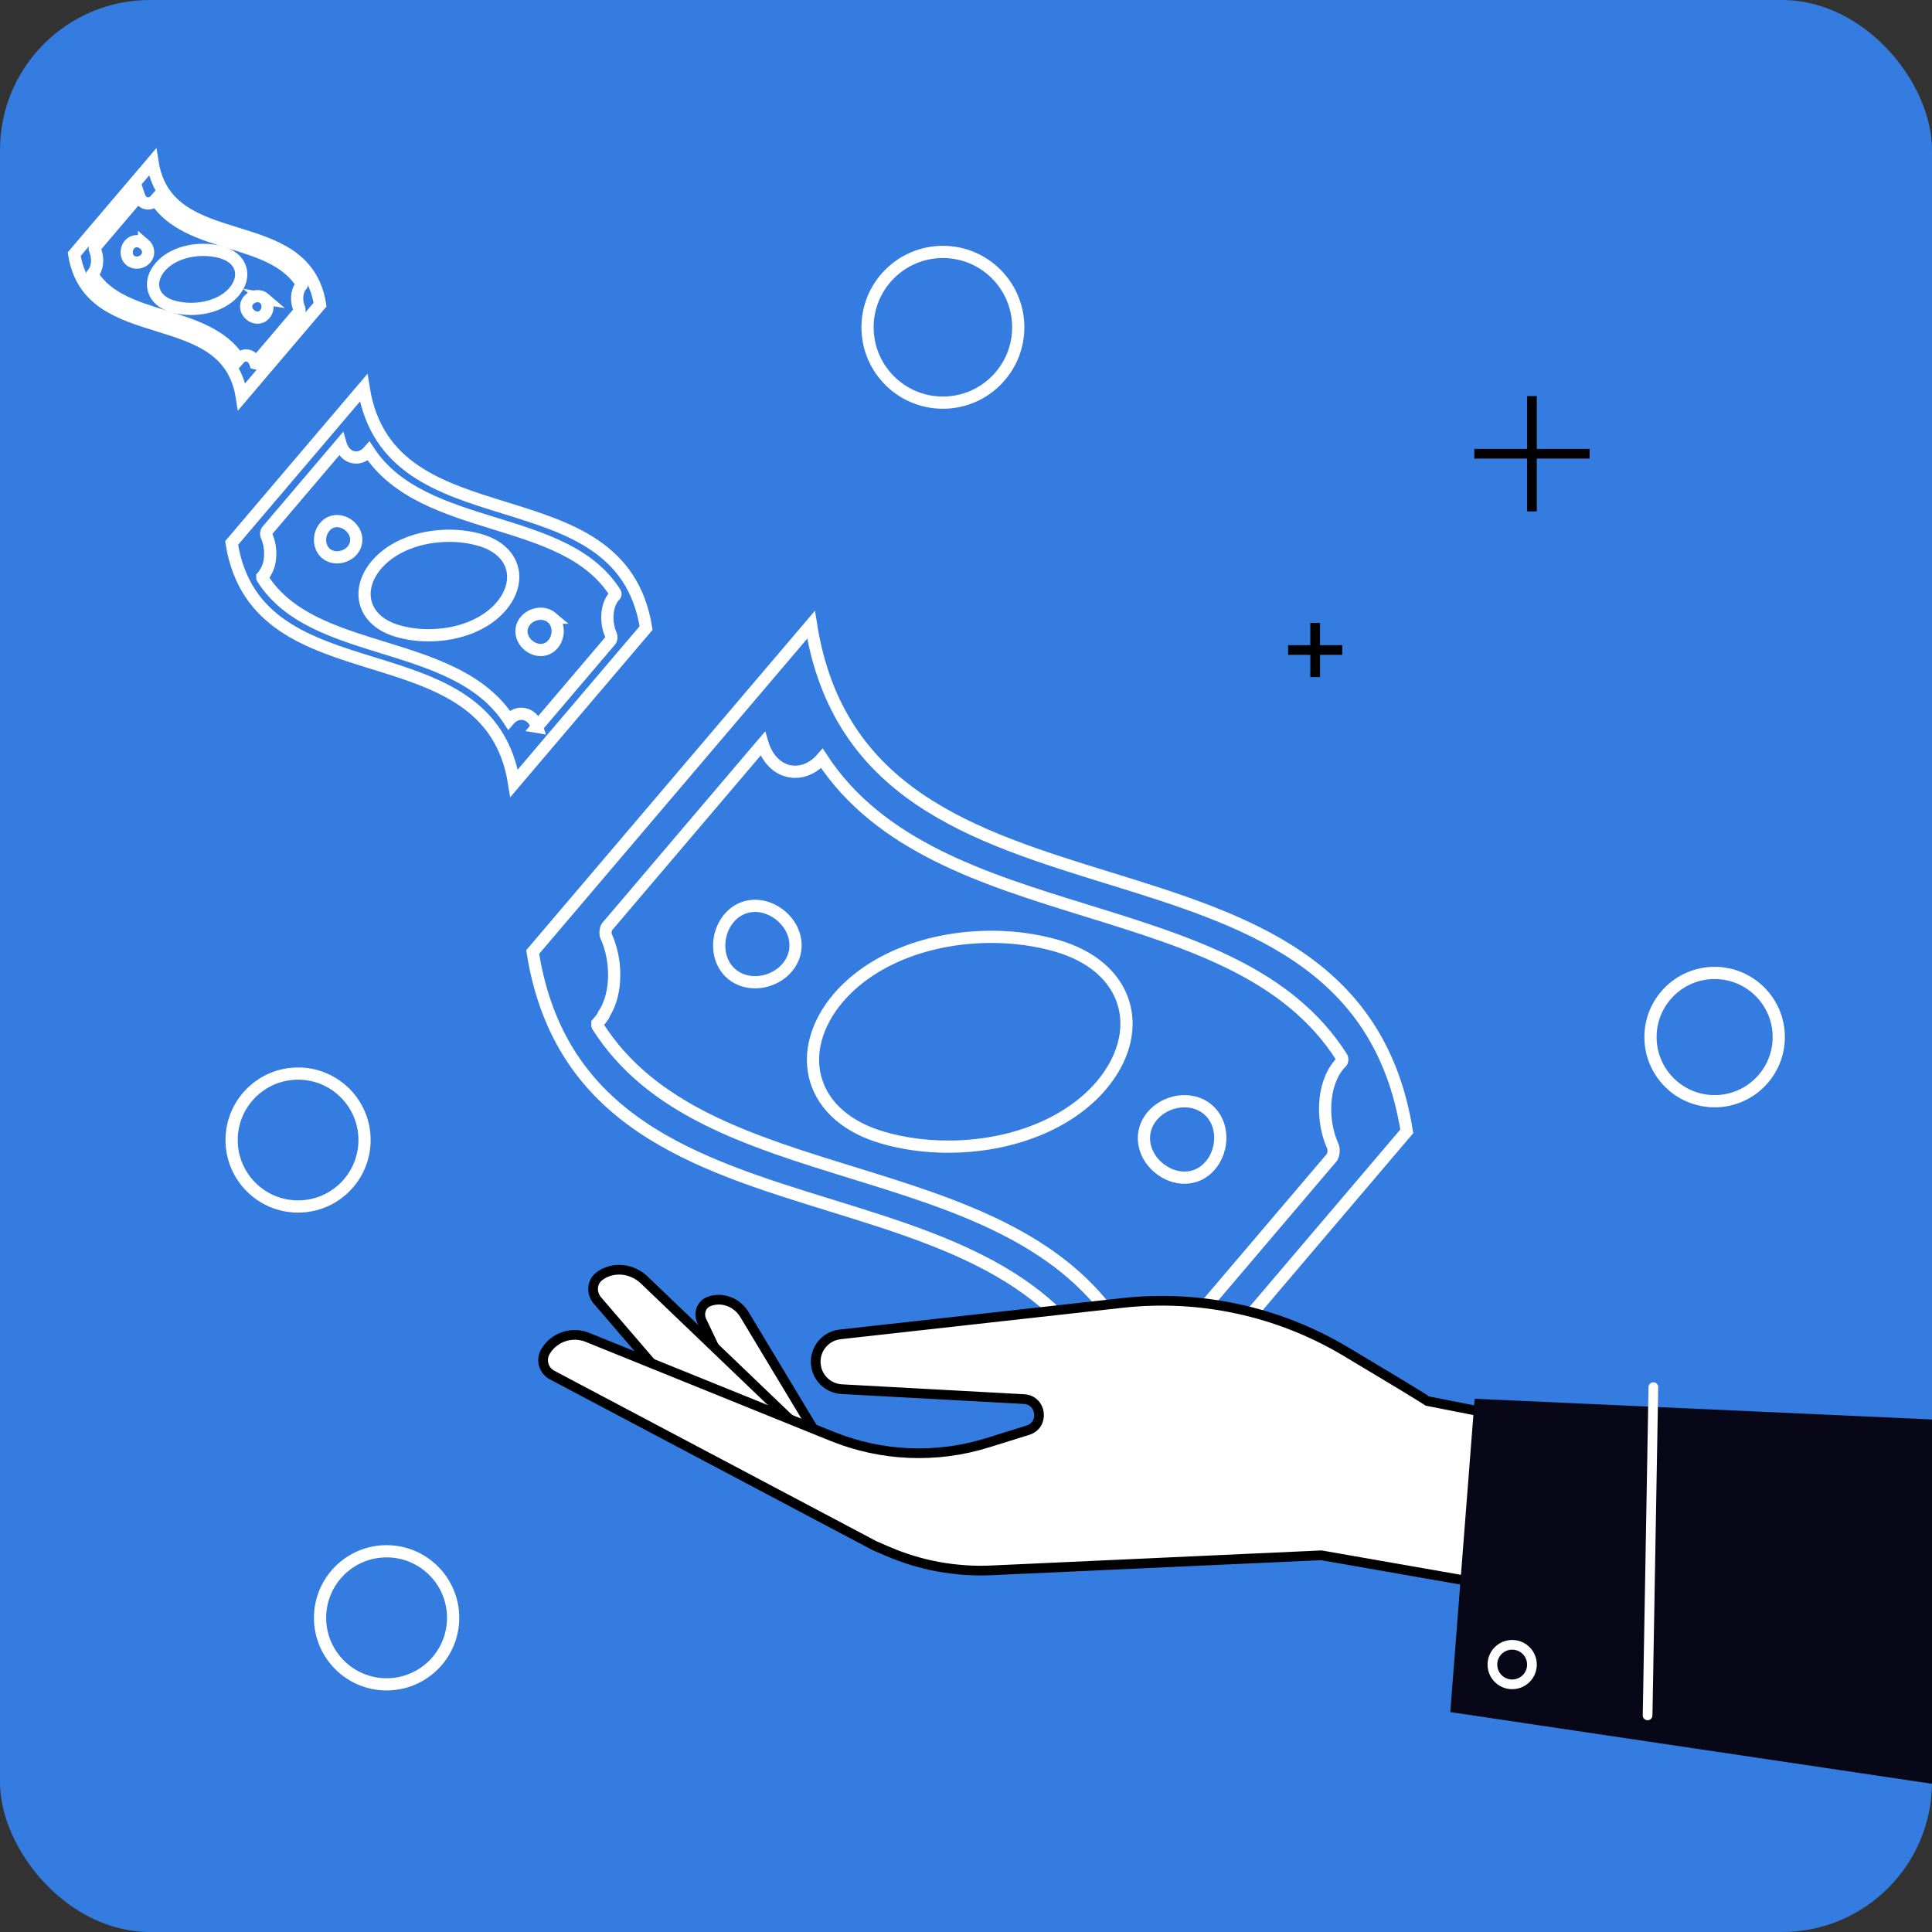
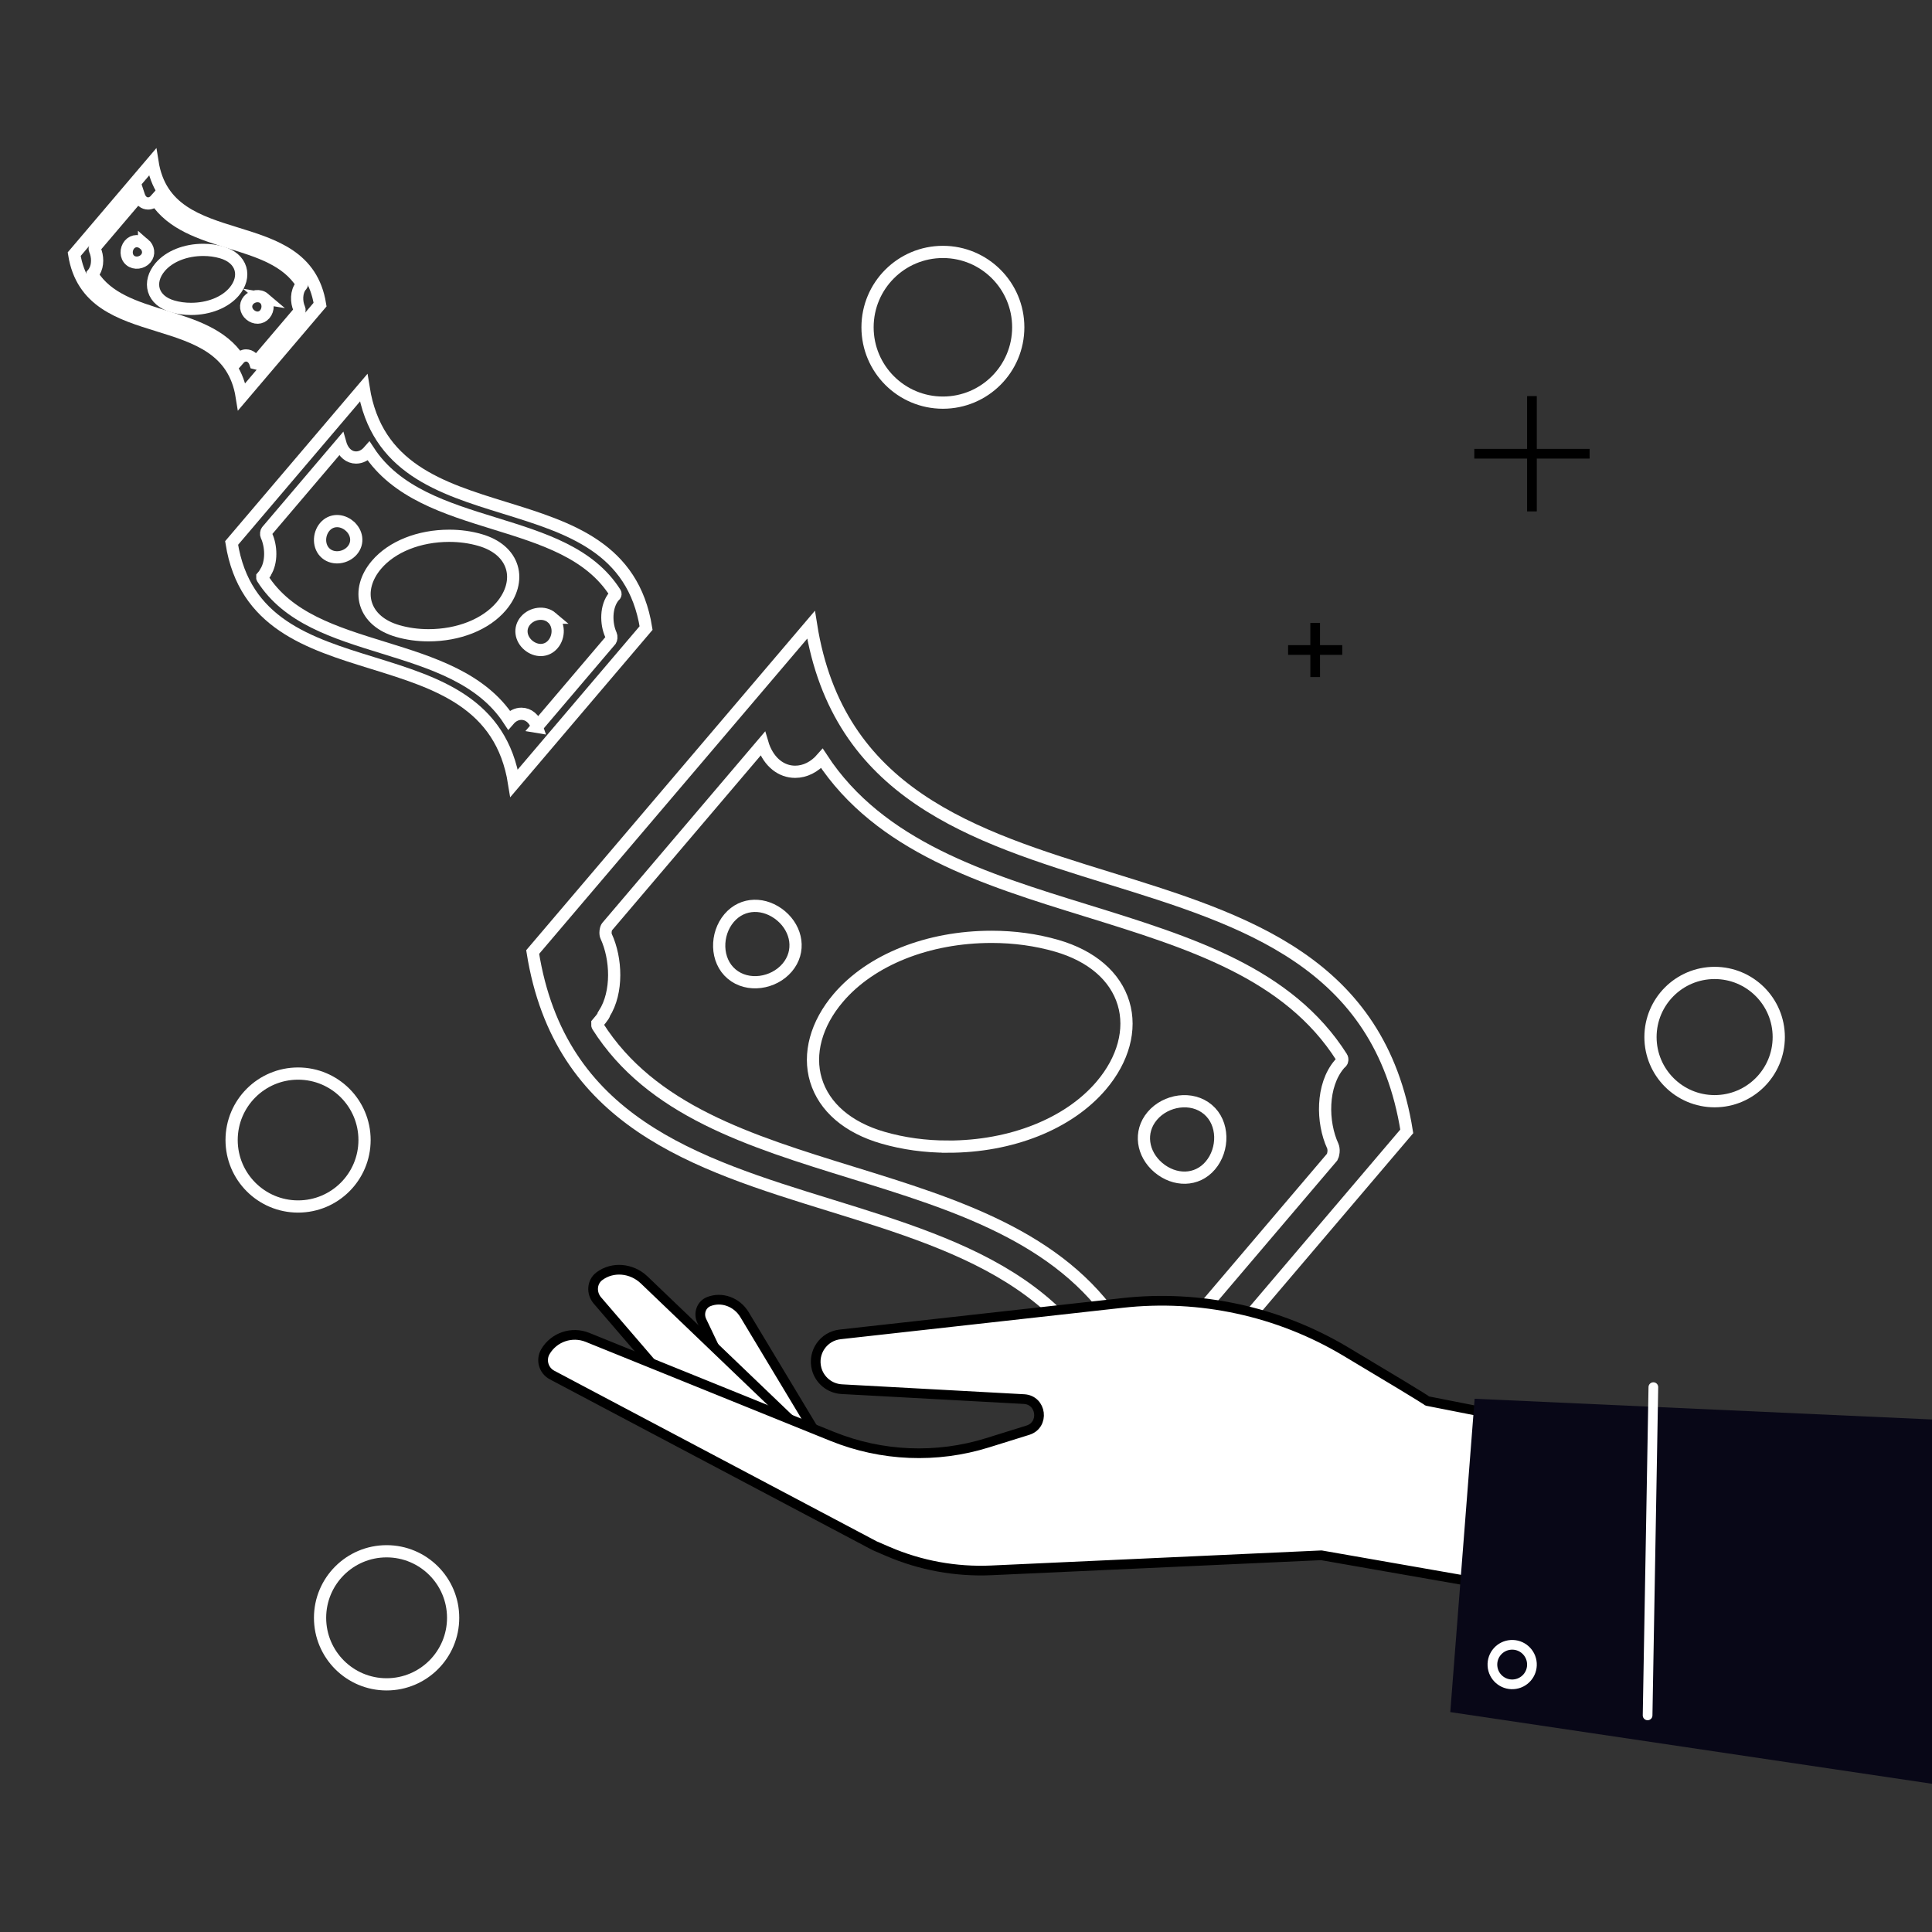
<svg xmlns="http://www.w3.org/2000/svg" id="Layer_2" data-name="Layer 2" viewBox="0 0 1062.45 1062.45">
  <rect x="0" y="0" width="1062.45" height="1062.45" fill="#333333" stroke="none" />
  <defs>
    <style> .cls-1, .cls-2, .cls-3 { stroke-width: 5.33px; } .cls-1, .cls-2, .cls-4 { fill: none; } .cls-1, .cls-3 { stroke: #000; } .cls-2, .cls-3 { stroke-linecap: round; stroke-linejoin: round; } .cls-2, .cls-4 { stroke: #fff; } .cls-5 { fill: #080717; } .cls-3 { fill: #fff; } .cls-6 { fill: #347ce0; } .cls-4 { stroke-miterlimit: 10; stroke-width: 6.72px; } </style>
  </defs>
  <g id="_Layer_" data-name="&amp;lt;Layer&amp;gt;">
    <g>
-       <rect class="cls-6" width="1062.45" height="1062.45" rx="82.45" ry="82.45" />
      <circle class="cls-4" cx="518.52" cy="179.98" r="41.44" />
      <circle class="cls-4" cx="212.6" cy="889.67" r="36.59" />
      <circle class="cls-4" cx="163.92" cy="626.93" r="36.55" />
      <circle class="cls-4" cx="942.91" cy="570.31" r="35.27" />
      <g>
        <g>
          <path class="cls-4" d="M620.54,802.15c51.02-60,102.04-119.99,153.07-179.99-29.64-186.45-297.99-92.12-327.61-278.59-51.02,60-102.03,119.99-153.07,179.98,29.62,186.46,298,92.14,327.61,278.6Z" />
          <g>
            <path class="cls-4" d="M429.54,503.65c-8.88-7.45-21.07-7.62-28.59,1.21-7.49,8.81-7.48,23.32,1.38,30.77,8.82,7.47,23.07,5.29,30.55-3.51,7.52-8.85,5.48-21-3.34-28.47Z" />
            <path class="cls-4" d="M664.25,610.13c-8.83-7.49-23.08-5.29-30.56,3.51-7.52,8.86-5.49,20.99,3.35,28.48,8.87,7.44,21.06,7.63,28.56-1.2,7.5-8.82,7.51-23.35-1.35-30.79Z" />
            <path class="cls-4" d="M647.15,736.75c-3.04-9.33-9.93-15.17-18.15-15.17-5.35,0-10.47,2.53-14.46,7.14-31.72-48.57-89.49-66.43-145.38-83.71-57.14-17.66-111.1-34.35-140.51-80.75-.13-.21-.27-.74-.23-1.36,0,0,4.17-4.79,3.84-5.4,7.58-11.93,6.72-30.42,1.06-42.66-.22-.45-.44-1.45-.28-2.85.15-1.25.56-2.09.74-2.3l85.59-100.65c.13.44.27.85.42,1.27,3.2,8.81,9.75,14.11,17.49,14.11,5.39,0,10.61-2.6,14.74-7.34,31.77,48.53,89.5,66.38,145.35,83.65,57.14,17.67,111.11,34.36,140.52,80.78.14.21.3.76.25,1.44-.05.53-.23.94-.32,1.04-.19.19-1.12,1.09-1.12,1.09l-.19.22c-9.88,11.62-9.58,31.96-3.59,44.92.27.57.56,2.02.42,3.25-.2,1.64-.57,2.56-.69,2.76-28.42,33.42-56.96,66.97-85.5,100.53Z" />
          </g>
        </g>
        <g>
          <g>
            <path class="cls-3" d="M475.12,832.14l-8.96-14.89-56.74-94.3c-4.19-6.96-12.54-10-19.67-7.16h0c-4.07,1.62-5.81,6.48-3.81,10.66l43.97,92.19s58.47,35.55,45.2,13.5Z" />
            <path class="cls-3" d="M463.22,808.26l-108.93-104.36c-6.94-6.65-17.43-7.53-24.69-2.07h0c-4.14,3.12-4.62,9.2-1.05,13.36l79.58,92.54s77.07,21.6,55.08.53Z" />
            <path class="cls-3" d="M784.84,770.44c-.76-.83-22.01-13.61-44.91-27.28-36.92-22.03-80.04-31.39-122.78-26.63l-155.14,17.28c-9.17,1.02-15.29,9.94-12.94,18.87h0c1.67,6.35,7.24,10.89,13.8,11.25l100.23,5.46c9.76.53,11.46,14.22,2.13,17.12l-22.21,6.92c-27.99,8.72-58.14,7.48-85.32-3.51l-134.63-54.47c-8.58-3.47-18.4-.15-23.12,7.81h0c-2.69,4.54-1.04,10.42,3.63,12.89l177.42,93.89,7.22,3.11c17.97,7.75,37.47,11.31,57.02,10.42l181.39-8.28,94.68,16.57-6.14-95.44-30.31-5.97Z" />
            <polygon class="cls-5" points="797.54 941.52 810.94 769.21 1062.45 780.6 1062.45 980.94 797.54 941.52" />
            <line class="cls-2" x1="909.22" y1="762.82" x2="906.05" y2="943.33" />
          </g>
          <path class="cls-2" d="M820.73,916.09c.39,5.99,5.55,10.54,11.55,10.15s10.54-5.55,10.15-11.55c-.39-5.99-5.55-10.54-11.55-10.15-5.99.39-10.54,5.55-10.15,11.55Z" />
        </g>
        <g>
          <line class="cls-1" x1="723.24" y1="342.55" x2="723.25" y2="372.34" />
          <line class="cls-1" x1="738.14" y1="357.45" x2="708.35" y2="357.45" />
        </g>
        <g>
          <line class="cls-1" x1="842.45" y1="217.82" x2="842.45" y2="281.23" />
          <line class="cls-1" x1="874.16" y1="249.52" x2="810.75" y2="249.52" />
        </g>
        <path class="cls-4" d="M521.28,630.56c-12.43,0-24.45-1.65-35.73-4.91-19.28-5.55-32.36-16.8-36.84-31.67-4.35-14.44.12-30.91,12.26-45.18,17.9-21.05,49.43-33.61,84.34-33.61,12.44,0,24.47,1.65,35.77,4.91,19.24,5.55,32.3,16.79,36.78,31.66,4.35,14.44-.12,30.92-12.27,45.21-17.89,21.04-49.41,33.6-84.31,33.6Z" />
        <g>
          <g>
            <path class="cls-4" d="M282.72,430.72c24.19-28.45,48.38-56.9,72.58-85.35-14.05-88.41-141.31-43.68-155.35-132.11-24.19,28.45-48.38,56.9-72.58,85.35,14.05,88.42,141.31,43.69,155.35,132.11Z" />
            <g>
              <path class="cls-4" d="M192.15,289.17c-4.21-3.53-9.99-3.62-13.56.58-3.55,4.18-3.55,11.06.65,14.59,4.18,3.54,10.94,2.51,14.49-1.66,3.57-4.2,2.6-9.96-1.58-13.5Z" />
              <path class="cls-4" d="M303.45,339.67c-4.19-3.55-10.94-2.51-14.49,1.66-3.56,4.2-2.61,9.95,1.59,13.51,4.21,3.53,9.99,3.62,13.54-.57,3.56-4.18,3.56-11.07-.64-14.6Z" />
              <path class="cls-4" d="M295.34,399.71c-1.44-4.43-4.71-7.19-8.61-7.19-2.54,0-4.97,1.2-6.86,3.39-15.04-23.03-42.44-31.5-68.94-39.7-27.09-8.37-52.68-16.29-66.63-38.29-.06-.1-.13-.35-.11-.65,0,0,1.98-2.27,1.82-2.56,3.59-5.66,3.19-14.43.5-20.23-.1-.21-.21-.69-.13-1.35.07-.59.27-.99.35-1.09l40.59-47.73c.06.21.13.41.2.6,1.52,4.18,4.62,6.69,8.29,6.69,2.56,0,5.03-1.23,6.99-3.48,15.06,23.01,42.44,31.48,68.92,39.67,27.1,8.38,52.69,16.29,66.63,38.3.06.1.14.36.12.68-.02.25-.11.44-.15.5-.09.09-.53.52-.53.52l-.09.1c-4.68,5.51-4.54,15.16-1.7,21.3.13.27.26.96.2,1.54-.09.78-.27,1.22-.33,1.31-13.48,15.85-27.01,31.76-40.54,47.67Z" />
            </g>
          </g>
          <path class="cls-4" d="M235.65,349.35c-5.9,0-11.6-.78-16.94-2.33-9.14-2.63-15.34-7.96-17.47-15.02-2.06-6.85.05-14.66,5.81-21.42,8.49-9.98,23.44-15.94,40-15.94,5.9,0,11.61.78,16.96,2.33,9.12,2.63,15.32,7.96,17.44,15.01,2.06,6.85-.06,14.66-5.82,21.44-8.48,9.98-23.43,15.93-39.98,15.93Z" />
        </g>
        <g>
          <g>
            <path class="cls-4" d="M132.95,218.14c14.35-16.88,28.7-33.75,43.06-50.63-8.34-52.45-83.82-25.91-92.15-78.37-14.35,16.88-28.7,33.75-43.06,50.63,8.33,52.45,83.82,25.92,92.15,78.37Z" />
            <g>
              <path class="cls-4" d="M79.23,134.17c-2.5-2.1-5.93-2.14-8.04.34-2.11,2.48-2.1,6.56.39,8.65,2.48,2.1,6.49,1.49,8.59-.99,2.12-2.49,1.54-5.91-.94-8.01Z" />
              <path class="cls-4" d="M145.25,164.13c-2.48-2.11-6.49-1.49-8.6.99-2.11,2.49-1.55,5.9.94,8.01,2.49,2.09,5.92,2.15,8.03-.34,2.11-2.48,2.11-6.57-.38-8.66Z" />
              <path class="cls-4" d="M140.44,199.74c-.86-2.62-2.79-4.27-5.1-4.27-1.5,0-2.95.71-4.07,2.01-8.92-13.66-25.17-18.69-40.89-23.55-16.07-4.97-31.25-9.66-39.52-22.71-.04-.06-.08-.21-.07-.38,0,0,1.17-1.35,1.08-1.52,2.13-3.35,1.89-8.56.3-12-.06-.13-.12-.41-.08-.8.04-.35.16-.59.21-.65l24.08-28.31c.04.12.07.24.12.36.9,2.48,2.74,3.97,4.92,3.97,1.52,0,2.99-.73,4.15-2.06,8.94,13.65,25.18,18.67,40.88,23.53,16.07,4.97,31.26,9.66,39.53,22.72.04.06.08.21.07.41-.01.15-.06.26-.09.29-.05.05-.31.31-.31.31l-.05.06c-2.78,3.27-2.7,8.99-1.01,12.63.08.16.16.57.12.91-.06.46-.16.72-.19.78-7.99,9.4-16.02,18.84-24.05,28.28Z" />
            </g>
          </g>
          <path class="cls-4" d="M105.03,169.87c-3.5,0-6.88-.46-10.05-1.38-5.42-1.56-9.1-4.72-10.36-8.91-1.22-4.06.03-8.69,3.45-12.71,5.04-5.92,13.9-9.46,23.72-9.46,3.5,0,6.88.46,10.06,1.38,5.41,1.56,9.09,4.72,10.35,8.91,1.22,4.06-.03,8.7-3.45,12.72-5.03,5.92-13.9,9.45-23.72,9.45Z" />
        </g>
      </g>
    </g>
  </g>
</svg>